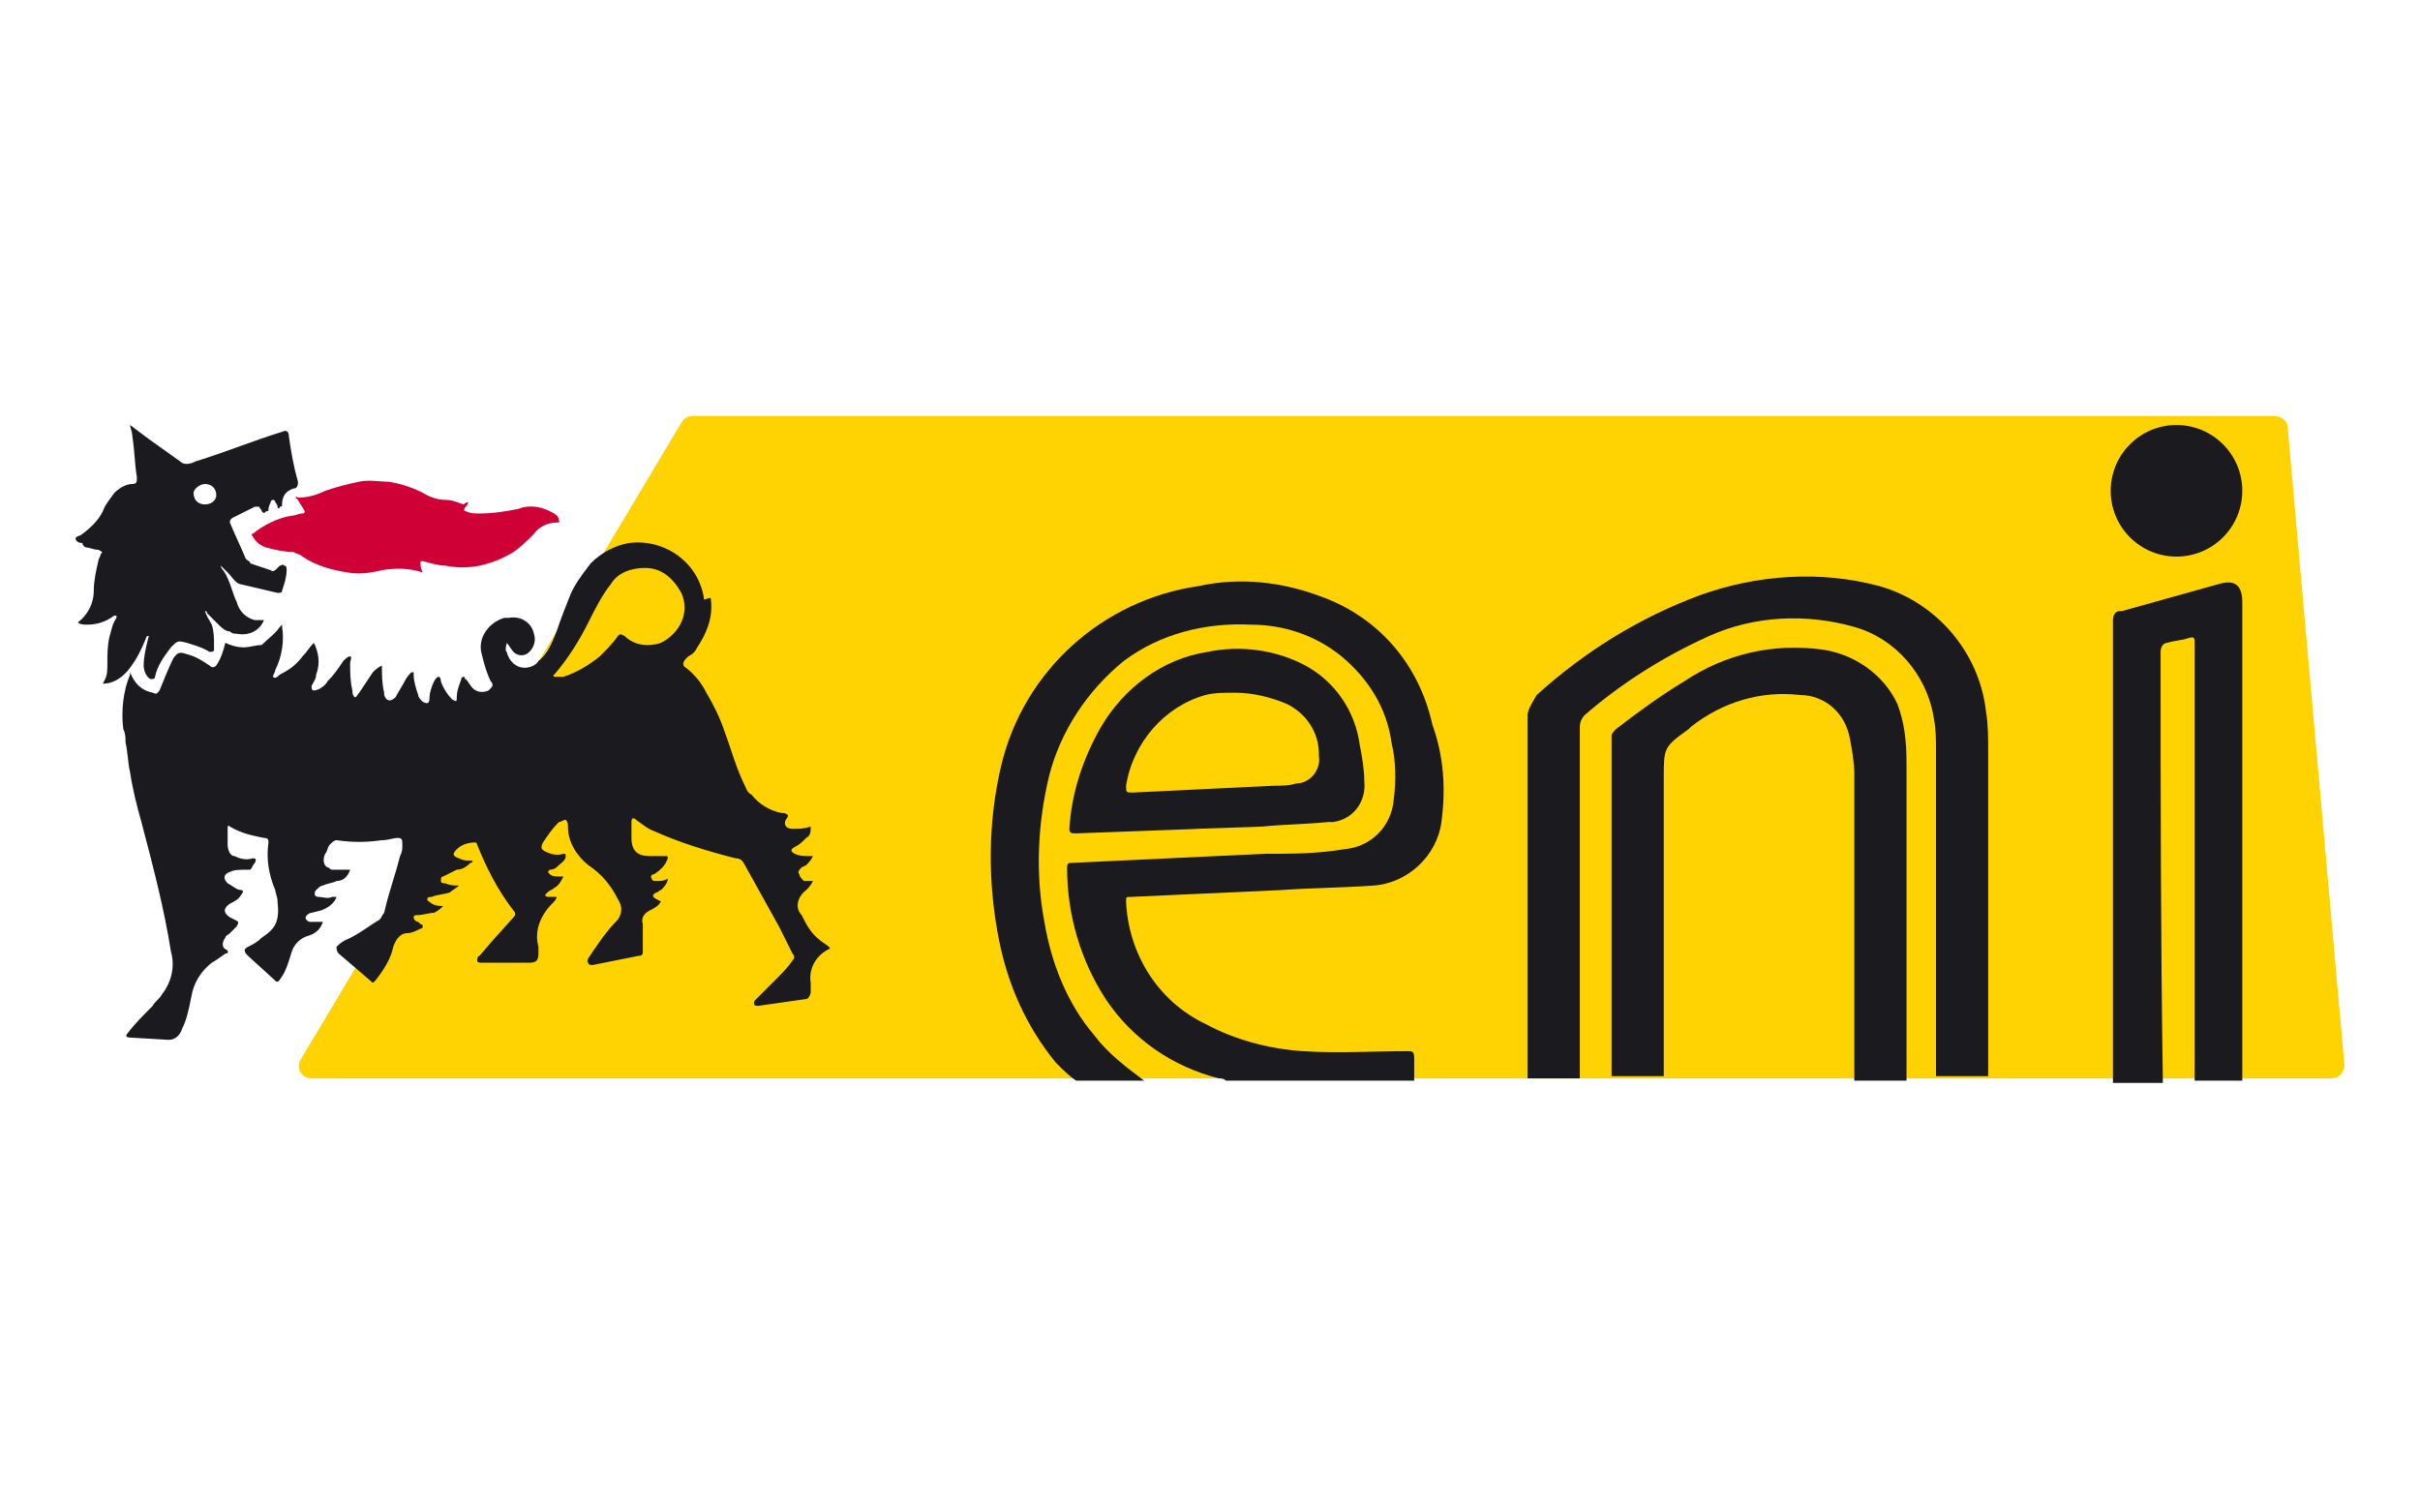
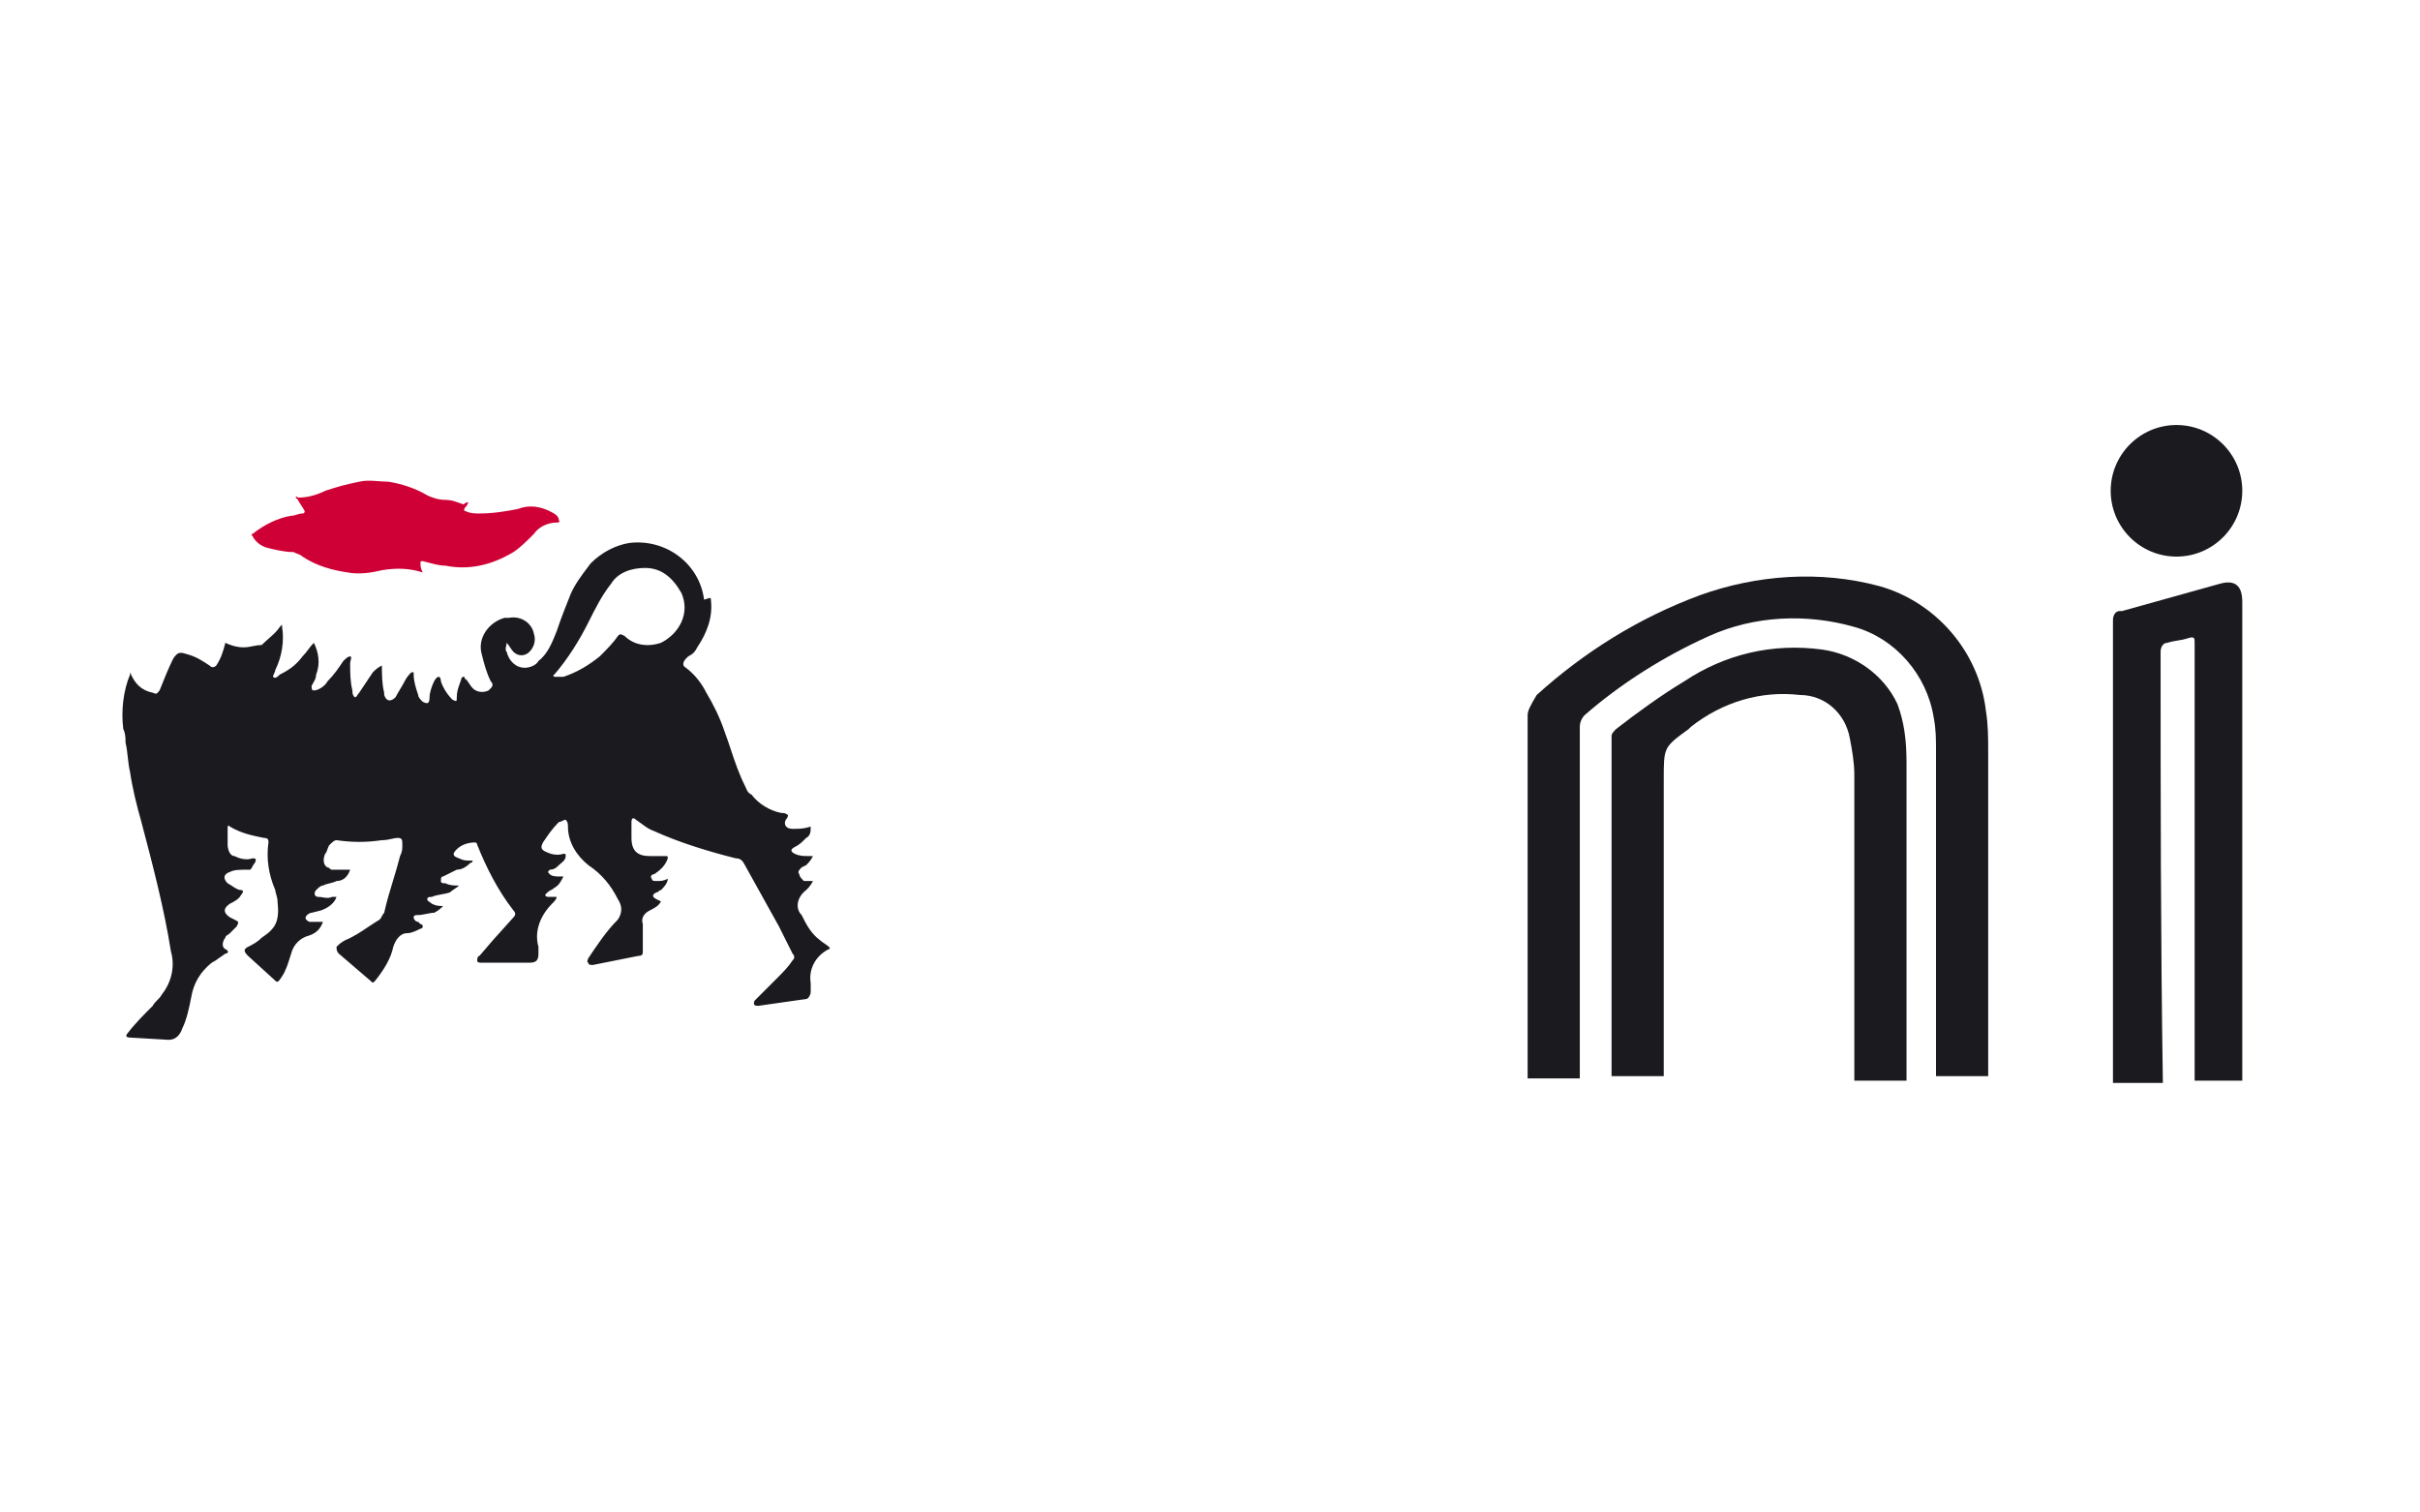
<svg xmlns="http://www.w3.org/2000/svg" width="64" height="40" viewBox="0 0 64 40" fill="none">
-   <path d="M7.94 28.04L18.02 11.18C18.08 11.06 18.2 11 18.32 11H60.14C60.32 11 60.5 11.12 60.5 11.3L62 28.16C62 28.34 61.88 28.52 61.64 28.52H8.24C8 28.52 7.82 28.28 7.94 28.04Z" fill="#FED301" />
  <path fill-rule="evenodd" clip-rule="evenodd" d="M3.38 20.03C3.395 20.165 3.41 20.3 3.44 20.42C3.5 20.84 3.62 21.32 3.74 21.74C4.04 22.88 4.34 24.02 4.52 25.16C4.64 25.58 4.52 26 4.28 26.3C4.25 26.36 4.205 26.405 4.16 26.45C4.115 26.495 4.07 26.54 4.04 26.6C3.8 26.84 3.56 27.08 3.38 27.32C3.32 27.38 3.32 27.44 3.44 27.44L4.46 27.5C4.64 27.5 4.76 27.38 4.82 27.2C4.94 26.96 5 26.66 5.06 26.36C5.12 26 5.3 25.7 5.6 25.46C5.674 25.423 5.725 25.386 5.796 25.335C5.84 25.303 5.891 25.266 5.96 25.22C6.02 25.22 6.08 25.16 5.96 25.1C5.84 25.04 5.9 24.86 5.96 24.8C5.96 24.763 5.983 24.749 6.015 24.729C6.034 24.717 6.057 24.703 6.08 24.68L6.26 24.5C6.29 24.44 6.305 24.41 6.298 24.387C6.29 24.365 6.26 24.35 6.2 24.32L6.08 24.26C5.9 24.14 5.9 24.02 6.08 23.9C6.2 23.84 6.32 23.78 6.38 23.66C6.44 23.6 6.44 23.54 6.38 23.54C6.3 23.54 6.22 23.487 6.14 23.433C6.1 23.407 6.06 23.38 6.02 23.36C5.9 23.24 5.9 23.12 6.08 23.06C6.2 23 6.32 23 6.62 23C6.65 22.97 6.665 22.94 6.68 22.91C6.695 22.88 6.71 22.85 6.74 22.82C6.8 22.7 6.74 22.7 6.68 22.7C6.5 22.76 6.32 22.7 6.2 22.64C6.08 22.64 6.02 22.46 6.02 22.34V21.92C6.02 21.86 6.02 21.8 6.08 21.86C6.38 22.04 6.68 22.1 6.98 22.16C7.1 22.16 7.1 22.22 7.1 22.28C7.04 22.7 7.1 23.12 7.28 23.54C7.28 23.565 7.29 23.6 7.302 23.641C7.319 23.699 7.34 23.77 7.34 23.84C7.4 24.38 7.28 24.56 6.92 24.8C6.8 24.92 6.68 24.98 6.56 25.04C6.44 25.1 6.44 25.16 6.56 25.28L7.22 25.88C7.276 25.936 7.305 25.965 7.333 25.964C7.366 25.962 7.396 25.917 7.46 25.82C7.557 25.675 7.615 25.49 7.665 25.33C7.677 25.292 7.688 25.255 7.7 25.22C7.76 24.98 7.94 24.8 8.18 24.74C8.36 24.68 8.48 24.56 8.54 24.38H8.18C8.06 24.32 8.06 24.26 8.12 24.2C8.12 24.2 8.18 24.14 8.24 24.14L8.48 24.08C8.66 24.02 8.84 23.9 8.9 23.72H8.78C8.7 23.76 8.62 23.747 8.54 23.733C8.5 23.727 8.46 23.72 8.42 23.72C8.3 23.72 8.3 23.6 8.36 23.54C8.42 23.48 8.48 23.42 8.54 23.42C8.6 23.39 8.66 23.375 8.72 23.36C8.78 23.345 8.84 23.33 8.9 23.3C9.08 23.3 9.2 23.18 9.26 23H9.2H8.78C8.75 23 8.735 22.985 8.72 22.97C8.705 22.955 8.69 22.94 8.66 22.94C8.54 22.88 8.54 22.7 8.6 22.58C8.63 22.55 8.645 22.505 8.66 22.46C8.675 22.415 8.69 22.37 8.72 22.34C8.78 22.28 8.84 22.22 8.9 22.22C9.32 22.28 9.68 22.28 10.1 22.22C10.199 22.22 10.28 22.202 10.353 22.186C10.412 22.172 10.466 22.16 10.52 22.16C10.64 22.16 10.64 22.22 10.64 22.34C10.64 22.46 10.64 22.52 10.58 22.64C10.528 22.848 10.465 23.057 10.4 23.27C10.315 23.548 10.228 23.834 10.16 24.14C10.13 24.17 10.115 24.2 10.1 24.23C10.085 24.26 10.07 24.29 10.04 24.32C9.94 24.38 9.84 24.447 9.74 24.513C9.54 24.647 9.34 24.78 9.14 24.86C9.02 24.92 8.96 24.98 8.9 25.04C8.9 25.1 8.9 25.16 8.96 25.22L9.8 25.94C9.83 25.97 9.845 25.985 9.86 25.985C9.875 25.985 9.89 25.97 9.92 25.94C10.16 25.64 10.34 25.34 10.4 25.04C10.46 24.86 10.58 24.68 10.76 24.68C10.88 24.68 11 24.62 11.12 24.56C11.12 24.56 11.18 24.56 11.18 24.5C11.18 24.44 11.12 24.44 11.12 24.44L11.06 24.38C11 24.38 10.94 24.32 10.94 24.26C10.94 24.2 11 24.2 11.06 24.2C11.12 24.2 11.195 24.185 11.27 24.17C11.345 24.155 11.42 24.14 11.48 24.14C11.6 24.08 11.66 24.02 11.72 23.96C11.6 23.96 11.54 23.96 11.42 23.9C11.397 23.877 11.374 23.863 11.355 23.851C11.323 23.831 11.3 23.817 11.3 23.78C11.3 23.72 11.36 23.72 11.42 23.72C11.485 23.688 11.568 23.673 11.658 23.656C11.735 23.642 11.818 23.628 11.9 23.6C11.93 23.57 11.975 23.54 12.02 23.51C12.065 23.48 12.11 23.45 12.14 23.42C12.02 23.42 11.9 23.42 11.78 23.36C11.72 23.36 11.66 23.36 11.66 23.3C11.66 23.24 11.66 23.18 11.72 23.18L12.08 23C12.2 23 12.32 22.94 12.44 22.82C12.5 22.82 12.5 22.76 12.5 22.76H12.44C12.32 22.76 12.26 22.76 12.14 22.7C11.96 22.64 11.96 22.58 12.08 22.46C12.2 22.34 12.38 22.28 12.56 22.28C12.62 22.28 12.62 22.34 12.62 22.34C12.86 22.94 13.16 23.54 13.58 24.08C13.64 24.14 13.64 24.2 13.58 24.26L13.04 24.86L12.68 25.28C12.62 25.28 12.62 25.4 12.62 25.4C12.62 25.46 12.68 25.46 12.74 25.46H13.52H14C14.18 25.46 14.24 25.4 14.24 25.22V25.04C14.12 24.62 14.3 24.2 14.6 23.9C14.66 23.84 14.72 23.78 14.72 23.72H14.54C14.48 23.72 14.42 23.72 14.42 23.66L14.48 23.6C14.51 23.57 14.54 23.555 14.57 23.54C14.6 23.525 14.63 23.51 14.66 23.48C14.78 23.42 14.84 23.3 14.9 23.18H14.78C14.72 23.18 14.6 23.18 14.54 23.12C14.51 23.09 14.495 23.075 14.495 23.06C14.495 23.045 14.51 23.03 14.54 23C14.66 23 14.72 22.94 14.78 22.88C14.794 22.866 14.812 22.852 14.83 22.837C14.89 22.788 14.96 22.732 14.96 22.64C14.96 22.61 14.96 22.595 14.953 22.587C14.945 22.58 14.93 22.58 14.9 22.58C14.72 22.64 14.54 22.58 14.42 22.52C14.3 22.46 14.3 22.4 14.36 22.28L14.36 22.28C14.48 22.1 14.6 21.92 14.78 21.74C14.81 21.74 14.84 21.725 14.87 21.71C14.9 21.695 14.93 21.68 14.96 21.68C15.02 21.74 15.02 21.8 15.02 21.86C15.02 22.28 15.26 22.64 15.56 22.88C15.92 23.12 16.16 23.42 16.34 23.78C16.46 23.96 16.46 24.14 16.34 24.32C16.04 24.62 15.8 24.98 15.56 25.34L15.56 25.34C15.56 25.34 15.5 25.46 15.56 25.46C15.56 25.52 15.62 25.52 15.68 25.52L16.88 25.28C17 25.28 17 25.22 17 25.16V24.44C16.94 24.26 17.06 24.14 17.18 24.08C17.3 24.02 17.42 23.96 17.48 23.84L17.36 23.78C17.24 23.72 17.24 23.66 17.36 23.6C17.39 23.6 17.405 23.585 17.42 23.57C17.435 23.555 17.45 23.54 17.48 23.54C17.54 23.48 17.66 23.36 17.66 23.24C17.54 23.3 17.48 23.3 17.36 23.3C17.3 23.3 17.24 23.3 17.24 23.24C17.18 23.18 17.24 23.12 17.3 23.12C17.48 23 17.6 22.88 17.66 22.7C17.66 22.67 17.66 22.655 17.652 22.648C17.645 22.64 17.63 22.64 17.6 22.64H17.18C16.88 22.64 16.7 22.52 16.7 22.16V21.74C16.7 21.62 16.76 21.62 16.82 21.68C16.874 21.716 16.922 21.752 16.968 21.786C17.077 21.866 17.174 21.938 17.3 21.98C17.96 22.28 18.74 22.52 19.46 22.7C19.58 22.7 19.64 22.76 19.7 22.88L20.6 24.5L20.96 25.22C21.02 25.28 21.02 25.34 20.96 25.4C20.84 25.58 20.72 25.7 20.54 25.88L20 26.42L20 26.42C19.94 26.48 19.94 26.48 19.94 26.54C19.94 26.6 20 26.6 20.06 26.6L21.32 26.42C21.38 26.42 21.44 26.3 21.44 26.24V26C21.38 25.64 21.56 25.28 21.92 25.1C21.98 25.1 21.92 25.04 21.92 25.04C21.89 25.01 21.845 24.98 21.8 24.95C21.755 24.92 21.71 24.89 21.68 24.86C21.44 24.68 21.32 24.44 21.2 24.2C21.02 24.02 21.08 23.72 21.32 23.54L21.32 23.54C21.38 23.48 21.44 23.42 21.5 23.3H21.26C21.2 23.24 21.14 23.18 21.14 23.12C21.08 23.06 21.14 23 21.2 22.94L21.32 22.88L21.32 22.88C21.38 22.82 21.44 22.76 21.5 22.64H21.38C21.26 22.64 21.14 22.64 21.02 22.58C20.9 22.52 20.9 22.46 21.02 22.4C21.14 22.34 21.2 22.28 21.32 22.16C21.44 22.1 21.44 21.98 21.44 21.86C21.26 21.92 21.14 21.92 20.96 21.92C20.78 21.92 20.72 21.8 20.78 21.68C20.78 21.68 20.84 21.62 20.84 21.56C20.78 21.5 20.72 21.5 20.66 21.5C20.36 21.44 20.06 21.26 19.88 21.02C19.786 20.973 19.766 20.926 19.733 20.851C19.724 20.83 19.713 20.806 19.7 20.78C19.54 20.46 19.433 20.14 19.327 19.82C19.273 19.66 19.22 19.5 19.16 19.34C19.04 18.98 18.86 18.62 18.68 18.32C18.56 18.08 18.38 17.84 18.14 17.66C18.02 17.6 18.08 17.48 18.14 17.42L18.2 17.36C18.32 17.3 18.38 17.24 18.44 17.12C18.68 16.76 18.86 16.34 18.8 15.86C18.8 15.84 18.8 15.827 18.793 15.82C18.78 15.807 18.74 15.82 18.62 15.86C18.5 14.9 17.6 14.24 16.64 14.36C16.28 14.42 15.92 14.6 15.62 14.9C15.601 14.926 15.58 14.953 15.56 14.98C15.389 15.205 15.187 15.473 15.08 15.74C14.96 16.04 14.84 16.34 14.72 16.7C14.6 17 14.48 17.3 14.24 17.48C14.18 17.6 14 17.66 13.88 17.66C13.64 17.66 13.46 17.48 13.4 17.24C13.358 17.198 13.375 17.127 13.389 17.068C13.395 17.042 13.4 17.018 13.4 17C13.43 17.03 13.46 17.075 13.49 17.12C13.52 17.165 13.55 17.21 13.58 17.24C13.7 17.36 13.88 17.36 14 17.24C14.12 17.12 14.18 16.94 14.12 16.76C14.06 16.46 13.76 16.28 13.46 16.34H13.34C12.92 16.46 12.62 16.88 12.74 17.3C12.8 17.54 12.86 17.78 12.98 18.02C13.04 18.08 13.04 18.14 12.98 18.2L12.92 18.26C12.8 18.32 12.62 18.32 12.5 18.2C12.47 18.17 12.44 18.125 12.41 18.08C12.38 18.035 12.35 17.99 12.32 17.96C12.29 17.96 12.29 17.945 12.29 17.93C12.29 17.915 12.29 17.9 12.26 17.9C12.2 17.9 12.2 17.96 12.2 17.96C12.188 17.998 12.175 18.032 12.163 18.066C12.118 18.193 12.08 18.298 12.08 18.44C12.08 18.498 12.08 18.528 12.066 18.537C12.052 18.546 12.022 18.531 11.96 18.5C11.84 18.38 11.72 18.2 11.66 18.02C11.66 18.02 11.66 17.9 11.6 17.9C11.54 17.9 11.48 18.02 11.48 18.02C11.42 18.14 11.36 18.32 11.36 18.44C11.36 18.62 11.3 18.62 11.18 18.56C11.12 18.5 11.06 18.44 11.06 18.38L11.06 18.38C11 18.2 10.94 18.02 10.94 17.84V17.78H10.88C10.82 17.84 10.76 17.9 10.7 18.02C10.67 18.08 10.625 18.155 10.58 18.23C10.535 18.305 10.49 18.38 10.46 18.44C10.34 18.56 10.22 18.56 10.16 18.38V18.32C10.1 18.08 10.1 17.84 10.1 17.6C9.98 17.66 9.92 17.72 9.86 17.78L9.5 18.32C9.477 18.343 9.463 18.366 9.451 18.385C9.431 18.417 9.417 18.44 9.38 18.44C9.32 18.38 9.32 18.32 9.32 18.26C9.26 18.02 9.26 17.78 9.26 17.54C9.26 17.52 9.267 17.493 9.273 17.467C9.287 17.413 9.3 17.36 9.26 17.36C9.2 17.36 9.14 17.42 9.08 17.48C8.96 17.66 8.84 17.84 8.66 18.02C8.6 18.14 8.42 18.26 8.3 18.26C8.24 18.26 8.24 18.2 8.24 18.14C8.256 18.108 8.272 18.08 8.287 18.054C8.328 17.983 8.36 17.928 8.36 17.84C8.48 17.54 8.42 17.24 8.3 17C8.24 17.06 8.195 17.12 8.15 17.18C8.105 17.24 8.06 17.3 8 17.36C7.82 17.6 7.64 17.72 7.4 17.84C7.34 17.9 7.28 17.96 7.22 17.9C7.22 17.87 7.235 17.84 7.25 17.81C7.265 17.78 7.28 17.75 7.28 17.72C7.46 17.36 7.52 16.94 7.46 16.58V16.52L7.4 16.58C7.322 16.698 7.218 16.79 7.105 16.889C7.045 16.942 6.982 16.998 6.92 17.06C6.83 17.06 6.755 17.075 6.68 17.09C6.605 17.105 6.53 17.12 6.44 17.12C6.26 17.12 6.08 17.06 5.96 17C5.9 17.24 5.84 17.42 5.72 17.6C5.66 17.66 5.6 17.66 5.54 17.6L5.54 17.6C5.36 17.48 5.18 17.36 4.94 17.3C4.76 17.24 4.7 17.24 4.58 17.42C4.46 17.66 4.34 17.96 4.22 18.26C4.207 18.273 4.197 18.286 4.187 18.298C4.154 18.34 4.134 18.367 4.04 18.32C3.74 18.26 3.56 18.08 3.44 17.78V17.84C3.26 18.26 3.2 18.8 3.26 19.28C3.32 19.4 3.32 19.52 3.32 19.64C3.35 19.76 3.365 19.895 3.38 20.03ZM16.16 15.44C16.34 15.14 16.7 15.02 17.06 15.02C17.48 15.02 17.78 15.26 18.02 15.68C18.26 16.22 17.96 16.76 17.48 17C17.12 17.12 16.76 17.06 16.52 16.82C16.45 16.785 16.421 16.77 16.397 16.776C16.38 16.78 16.365 16.795 16.34 16.82C16.22 17 16.04 17.18 15.86 17.36C15.56 17.6 15.26 17.78 14.9 17.9H14.72H14.66C14.6 17.84 14.66 17.84 14.66 17.84C15.02 17.42 15.32 16.94 15.56 16.46C15.74 16.1 15.92 15.74 16.16 15.44Z" fill="#1B1A1F" />
-   <path fill-rule="evenodd" clip-rule="evenodd" d="M6.26 16.76C6.56 16.82 6.86 16.7 6.98 16.4H6.74C6.5 16.34 6.32 16.16 6.26 15.92C6.214 15.828 6.176 15.717 6.138 15.603C6.076 15.421 6.011 15.228 5.9 15.08C5.9 15.08 5.84 15.02 5.84 14.96L6.02 15.14C6.063 15.182 6.097 15.225 6.13 15.265C6.19 15.338 6.243 15.401 6.32 15.44L7.34 15.68C7.4 15.68 7.46 15.68 7.46 15.62C7.52 15.44 7.58 15.26 7.58 15.08C7.58 15.02 7.58 14.96 7.52 14.96C7.483 14.923 7.469 14.932 7.449 14.944C7.437 14.951 7.423 14.96 7.4 14.96L7.34 15.02C7.28 15.08 7.22 15.14 7.16 15.08L6.62 14.9C6.62 14.863 6.597 14.849 6.565 14.829C6.546 14.817 6.523 14.803 6.5 14.78C6.44 14.63 6.365 14.465 6.29 14.3C6.215 14.135 6.14 13.97 6.08 13.82C6.08 13.794 6.08 13.78 6.085 13.767C6.091 13.749 6.106 13.735 6.14 13.7L6.74 13.4H6.86C6.86 13.43 6.875 13.445 6.89 13.46C6.905 13.475 6.92 13.49 6.92 13.52C6.95 13.55 6.965 13.565 6.98 13.565C6.995 13.565 7.01 13.55 7.04 13.52C7.07 13.52 7.085 13.52 7.093 13.512C7.1 13.505 7.1 13.49 7.1 13.46C7.1 13.4 7.16 13.28 7.16 13.28C7.16 13.28 7.16 13.22 7.22 13.22C7.28 13.22 7.28 13.28 7.28 13.28C7.28 13.28 7.34 13.34 7.34 13.4C7.34 13.46 7.4 13.46 7.4 13.4C7.46 13.4 7.46 13.4 7.46 13.34C7.46 13.1 7.58 12.98 7.76 12.92C7.88 12.92 7.88 12.8 7.88 12.74C7.76 12.32 7.7 11.96 7.64 11.54C7.64 11.42 7.58 11.36 7.46 11.42C7.07 11.54 6.695 11.675 6.32 11.81C5.945 11.945 5.57 12.08 5.18 12.2C5.06 12.26 4.88 12.32 4.76 12.2L3.92 11.6L3.44 11.24C3.44 11.265 3.45 11.3 3.462 11.341C3.479 11.399 3.5 11.47 3.5 11.54C3.53 11.72 3.545 11.9 3.56 12.08C3.575 12.26 3.59 12.44 3.62 12.62C3.62 12.74 3.62 12.8 3.5 12.8C3.32 12.8 3.14 12.92 3.02 13.04C2.984 13.094 2.948 13.142 2.914 13.188C2.834 13.297 2.762 13.394 2.72 13.52C2.6 13.76 2.42 13.94 2.18 14.12C2.154 14.146 2.116 14.161 2.082 14.174C2.038 14.191 2 14.206 2 14.24C2 14.3 2.06 14.36 2.18 14.36C2.18 14.42 2.24 14.48 2.3 14.48C2.325 14.48 2.36 14.49 2.401 14.502C2.459 14.519 2.53 14.54 2.6 14.54C2.72 14.6 2.72 14.6 2.66 14.66C2.66 14.69 2.645 14.72 2.63 14.75C2.615 14.78 2.6 14.81 2.6 14.84C2.54 15.08 2.48 15.38 2.48 15.62C2.48 15.98 2.3 16.28 2.06 16.46C2.12 16.52 2.24 16.52 2.3 16.52C2.54 16.52 2.78 16.46 3.02 16.28H3.08V16.34C2.996 16.466 2.971 16.563 2.942 16.672C2.93 16.718 2.918 16.766 2.9 16.82C2.84 17.06 2.84 17.3 2.84 17.54C2.84 17.72 2.84 17.84 2.78 17.96L2.72 18.08C3.02 18.08 3.26 17.9 3.44 17.66C3.62 17.42 3.74 17.18 3.86 16.88C3.86 16.82 3.92 16.82 3.92 16.82C3.939 16.82 3.946 16.82 3.947 16.822C3.948 16.826 3.92 16.839 3.92 16.88C3.86 17.12 3.8 17.36 3.8 17.6C3.8 17.72 3.86 17.9 3.98 17.96C4.04 17.96 4.1 17.96 4.1 17.9C4.16 17.6 4.34 17.36 4.52 17.12C4.611 17.029 4.656 16.984 4.709 16.97C4.761 16.955 4.821 16.97 4.94 17C4.975 17.012 5.012 17.023 5.05 17.035C5.21 17.085 5.395 17.143 5.54 17.24C5.6 17.24 5.66 17.24 5.66 17.18V17.06C5.66 16.88 5.66 16.7 5.6 16.52C5.58 16.48 5.56 16.447 5.54 16.413C5.5 16.347 5.46 16.28 5.42 16.16C5.48 16.16 5.48 16.22 5.48 16.22L5.78 16.52C5.84 16.58 5.96 16.7 6.08 16.7C6.14 16.76 6.2 16.76 6.26 16.76ZM5.72 13.1C5.72 13.22 5.6 13.34 5.42 13.34C5.24 13.34 5.12 13.22 5.12 13.04C5.12 12.92 5.3 12.8 5.42 12.8C5.6 12.8 5.72 12.92 5.72 13.1Z" fill="#1B1A1F" />
  <path d="M12.38 13.28C12.38 13.34 12.32 13.4 12.32 13.4C12.26 13.46 12.26 13.52 12.32 13.52C12.44 13.58 12.56 13.58 12.68 13.58C13.04 13.58 13.4 13.52 13.7 13.46C14 13.34 14.3 13.4 14.54 13.52C14.66 13.58 14.78 13.64 14.78 13.76C14.78 13.76 14.84 13.82 14.72 13.82C14.48 13.82 14.24 13.94 14.12 14.12C13.94 14.3 13.76 14.48 13.58 14.6C13.28 14.78 12.98 14.9 12.68 14.96C12.38 15.02 12.08 15.02 11.78 14.96C11.6 14.96 11.42 14.9 11.18 14.84C11.12 14.84 11.12 14.84 11.12 14.9C11.12 14.96 11.12 15.02 11.18 15.14C10.82 15.02 10.46 15.02 10.1 15.08C9.86 15.14 9.5 15.2 9.2 15.14C8.78 15.08 8.36 14.96 8 14.72C7.94 14.66 7.88 14.66 7.76 14.6C7.52 14.6 7.28 14.54 7.04 14.48C6.86 14.42 6.74 14.3 6.68 14.18C6.62 14.12 6.68 14.12 6.68 14.12C6.98 13.88 7.34 13.7 7.7 13.64C7.82 13.64 7.88 13.58 8 13.58C8.06 13.58 8.06 13.52 8.06 13.52C8 13.4 7.94 13.34 7.88 13.22L7.82 13.16C7.82 13.1 7.88 13.16 7.88 13.16C8.12 13.16 8.36 13.1 8.6 12.98C8.96 12.86 9.2 12.8 9.5 12.74C9.74 12.68 10.04 12.74 10.28 12.74C10.64 12.8 11 12.92 11.3 13.1C11.42 13.16 11.6 13.22 11.78 13.22C11.96 13.22 12.08 13.28 12.26 13.34C12.32 13.28 12.38 13.28 12.38 13.28Z" fill="#CF0036" />
  <path d="M55.82 12.98C55.82 12.02 56.6 11.24 57.56 11.24C58.52 11.24 59.3 12.02 59.3 12.98C59.3 13.94 58.52 14.72 57.56 14.72C56.6 14.72 55.82 13.94 55.82 12.98Z" fill="#1B1A1F" />
-   <path d="M28.94 27.38C28.22 26.54 27.8 25.46 27.62 24.38C27.38 23.12 27.44 21.8 27.74 20.54C28.04 19.34 28.76 18.26 29.72 17.48C30.68 16.76 31.88 16.46 33.08 16.52C33.98 16.52 34.82 16.82 35.48 17.36C36.2 17.96 36.68 18.74 36.8 19.64C36.92 20.12 36.92 20.66 36.86 21.14C36.8 21.86 36.26 22.4 35.54 22.46C34.82 22.58 34.16 22.58 33.44 22.58L28.34 22.82C28.28 22.82 28.22 22.82 28.22 22.94C28.22 24.2 28.58 25.4 29.24 26.42C29.96 27.5 31.04 28.22 32.24 28.52C32.3 28.52 32.36 28.52 32.42 28.58H37.4C37.4 28.34 37.4 28.1 37.4 27.98C37.4 27.8 37.34 27.8 37.22 27.8C36.32 27.8 35.36 27.86 34.46 27.8C33.56 27.74 32.66 27.5 31.88 27.08C30.62 26.48 29.84 25.22 29.78 23.84C29.78 23.72 29.78 23.72 29.9 23.72L33.86 23.54C34.7 23.48 35.48 23.48 36.32 23.42C37.22 23.36 38 22.64 38.12 21.74C38.24 20.84 38.18 20 37.88 19.16C37.52 17.54 36.44 16.34 35 15.8C33.92 15.38 32.78 15.26 31.7 15.5C29.18 15.86 27.08 17.72 26.48 20.24C26.12 21.74 26.12 23.36 26.42 24.86C26.66 26.06 27.14 27.14 27.92 28.1C28.1 28.28 28.28 28.46 28.46 28.58H30.26C29.78 28.22 29.3 27.86 28.94 27.38Z" fill="#1B1A1F" />
  <path d="M41.78 28.22C41.78 25.22 41.78 22.22 41.78 19.22C41.78 19.1 41.84 18.98 41.9 18.92C42.86 18.08 44 17.36 45.2 16.82C46.4 16.28 47.78 16.22 49.04 16.58C50.12 16.88 50.96 17.84 51.14 18.98C51.2 19.28 51.2 19.58 51.2 19.82C51.2 22.7 51.2 25.58 51.2 28.46H52.58C52.58 25.58 52.58 22.76 52.58 19.88C52.58 19.52 52.58 19.16 52.52 18.8C52.34 17.24 51.2 15.92 49.7 15.5C48.14 15.08 46.46 15.2 44.96 15.74C43.34 16.34 41.9 17.24 40.64 18.38C40.46 18.68 40.4 18.8 40.4 18.92C40.4 21.74 40.4 24.56 40.4 27.38C40.4 27.74 40.4 28.16 40.4 28.52H41.78C41.78 28.46 41.78 28.34 41.78 28.22Z" fill="#1B1A1F" />
  <path d="M50.18 18.62C49.82 17.84 49.04 17.3 48.2 17.18C46.88 17 45.62 17.3 44.54 18.02C43.94 18.38 43.28 18.86 42.74 19.28C42.68 19.34 42.62 19.4 42.62 19.46C42.62 22.46 42.62 25.46 42.62 28.46H44V20.6C44 19.76 44 19.76 44.66 19.28L44.72 19.22C45.56 18.56 46.58 18.26 47.6 18.38C48.26 18.38 48.8 18.86 48.92 19.52C48.98 19.82 49.04 20.18 49.04 20.48C49.04 23.18 49.04 25.88 49.04 28.58H50.42C50.42 25.76 50.42 22.94 50.42 20.18C50.42 19.58 50.36 19.1 50.18 18.62Z" fill="#1B1A1F" />
  <path d="M57.14 17.24C57.14 17.12 57.2 17 57.32 17C57.5 16.94 57.68 16.94 57.86 16.88C58.04 16.82 58.04 16.88 58.04 17C58.04 18.2 58.04 19.34 58.04 20.54C58.04 23.24 58.04 25.88 58.04 28.58H59.3C59.3 27.2 59.3 25.76 59.3 24.38C59.3 21.8 59.3 19.22 59.3 16.7C59.3 16.46 59.3 16.16 59.3 15.92C59.3 15.5 59.12 15.32 58.7 15.44L56.12 16.16C56.12 16.16 56.12 16.16 56.06 16.16C55.94 16.16 55.88 16.28 55.88 16.4C55.88 19.04 55.88 21.68 55.88 24.32C55.88 25.76 55.88 27.2 55.88 28.64H57.2C57.14 24.8 57.14 21.02 57.14 17.24Z" fill="#1B1A1F" />
-   <path fill-rule="evenodd" clip-rule="evenodd" d="M31.7 21.92L28.46 22.04C28.34 22.04 28.28 22.04 28.28 21.92C28.34 20.96 28.64 20.06 29.12 19.22C29.72 18.2 30.74 17.42 31.94 17.24C32.78 17.06 33.74 17.18 34.52 17.6C35.3 18.02 35.84 18.8 35.96 19.7C36.02 20 36.08 20.36 36.08 20.66C36.14 21.2 35.78 21.68 35.24 21.74H35.12C34.82 21.77 34.535 21.785 34.25 21.8C33.965 21.815 33.68 21.83 33.38 21.86L31.64 21.92H31.7ZM32.66 18.32C32.36 18.32 32.12 18.32 31.88 18.38C30.8 18.68 29.96 19.64 29.78 20.78C29.78 20.87 29.78 20.915 29.802 20.938C29.825 20.96 29.87 20.96 29.96 20.96L33.68 20.78C33.86 20.78 34.1 20.78 34.28 20.72C34.64 20.72 34.94 20.36 34.88 20V19.94C34.88 19.34 34.52 18.86 34.04 18.62C33.62 18.44 33.14 18.32 32.66 18.32Z" fill="#1B1A1F" />
</svg>